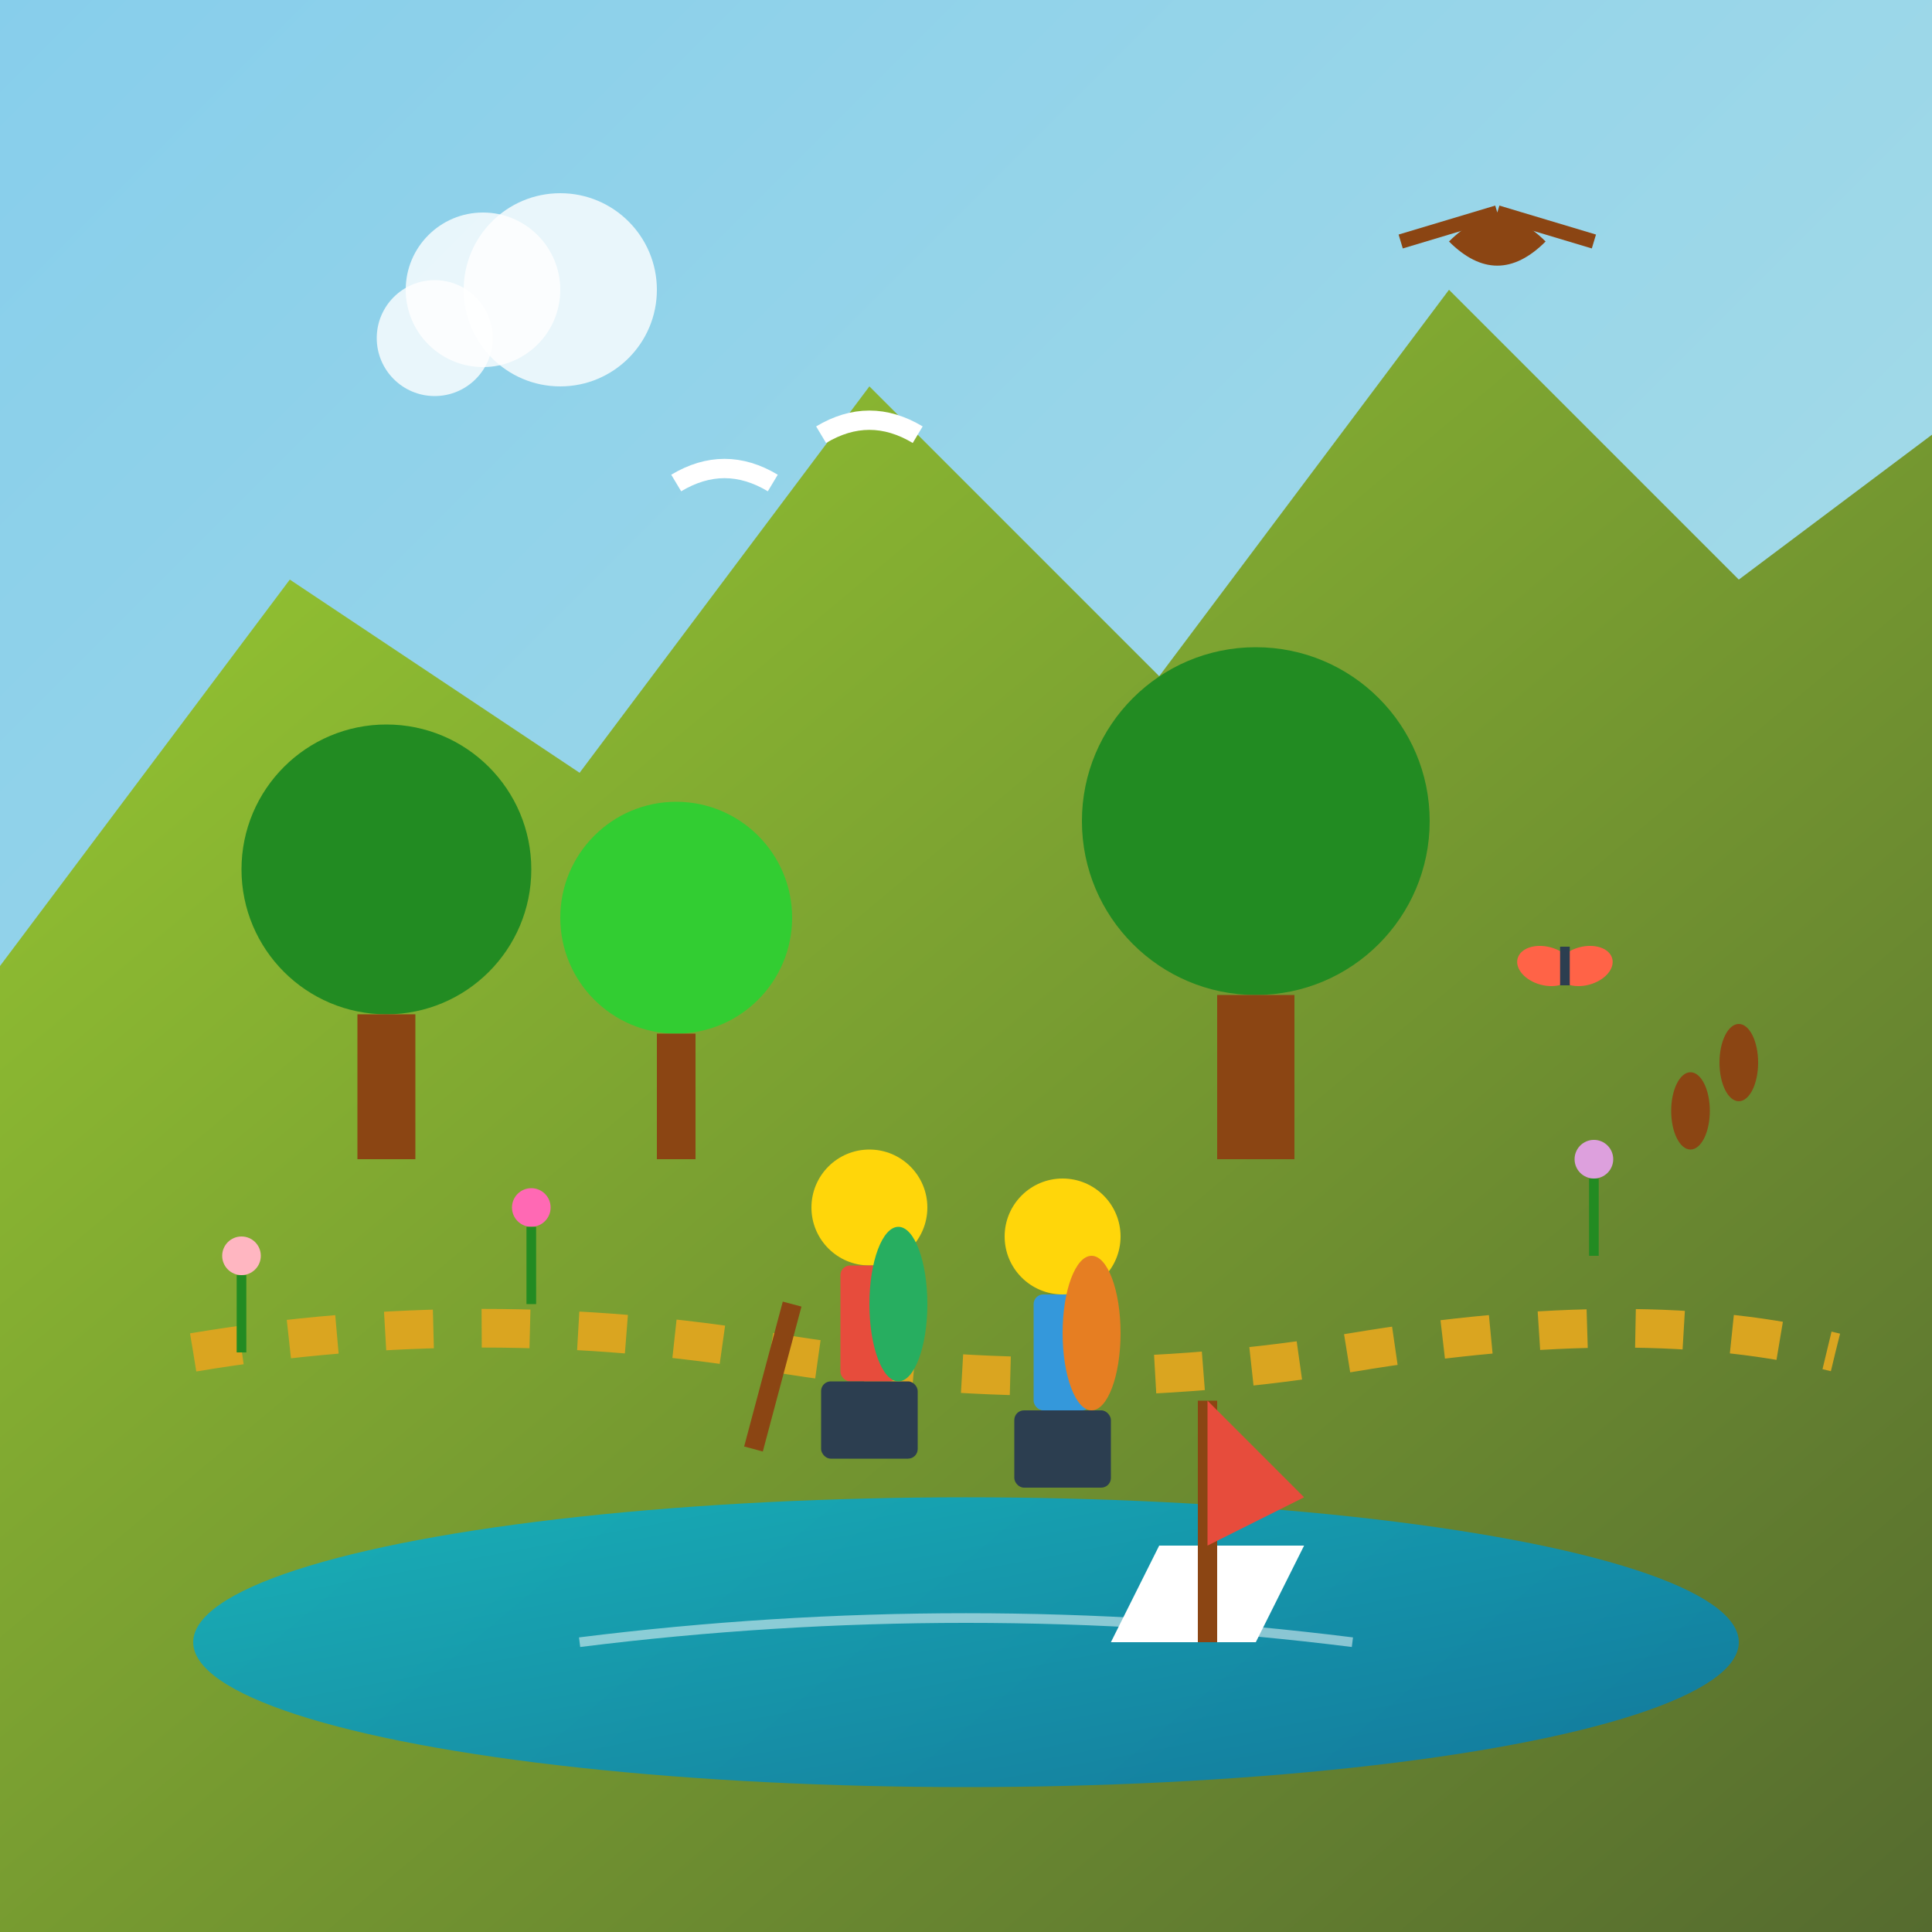
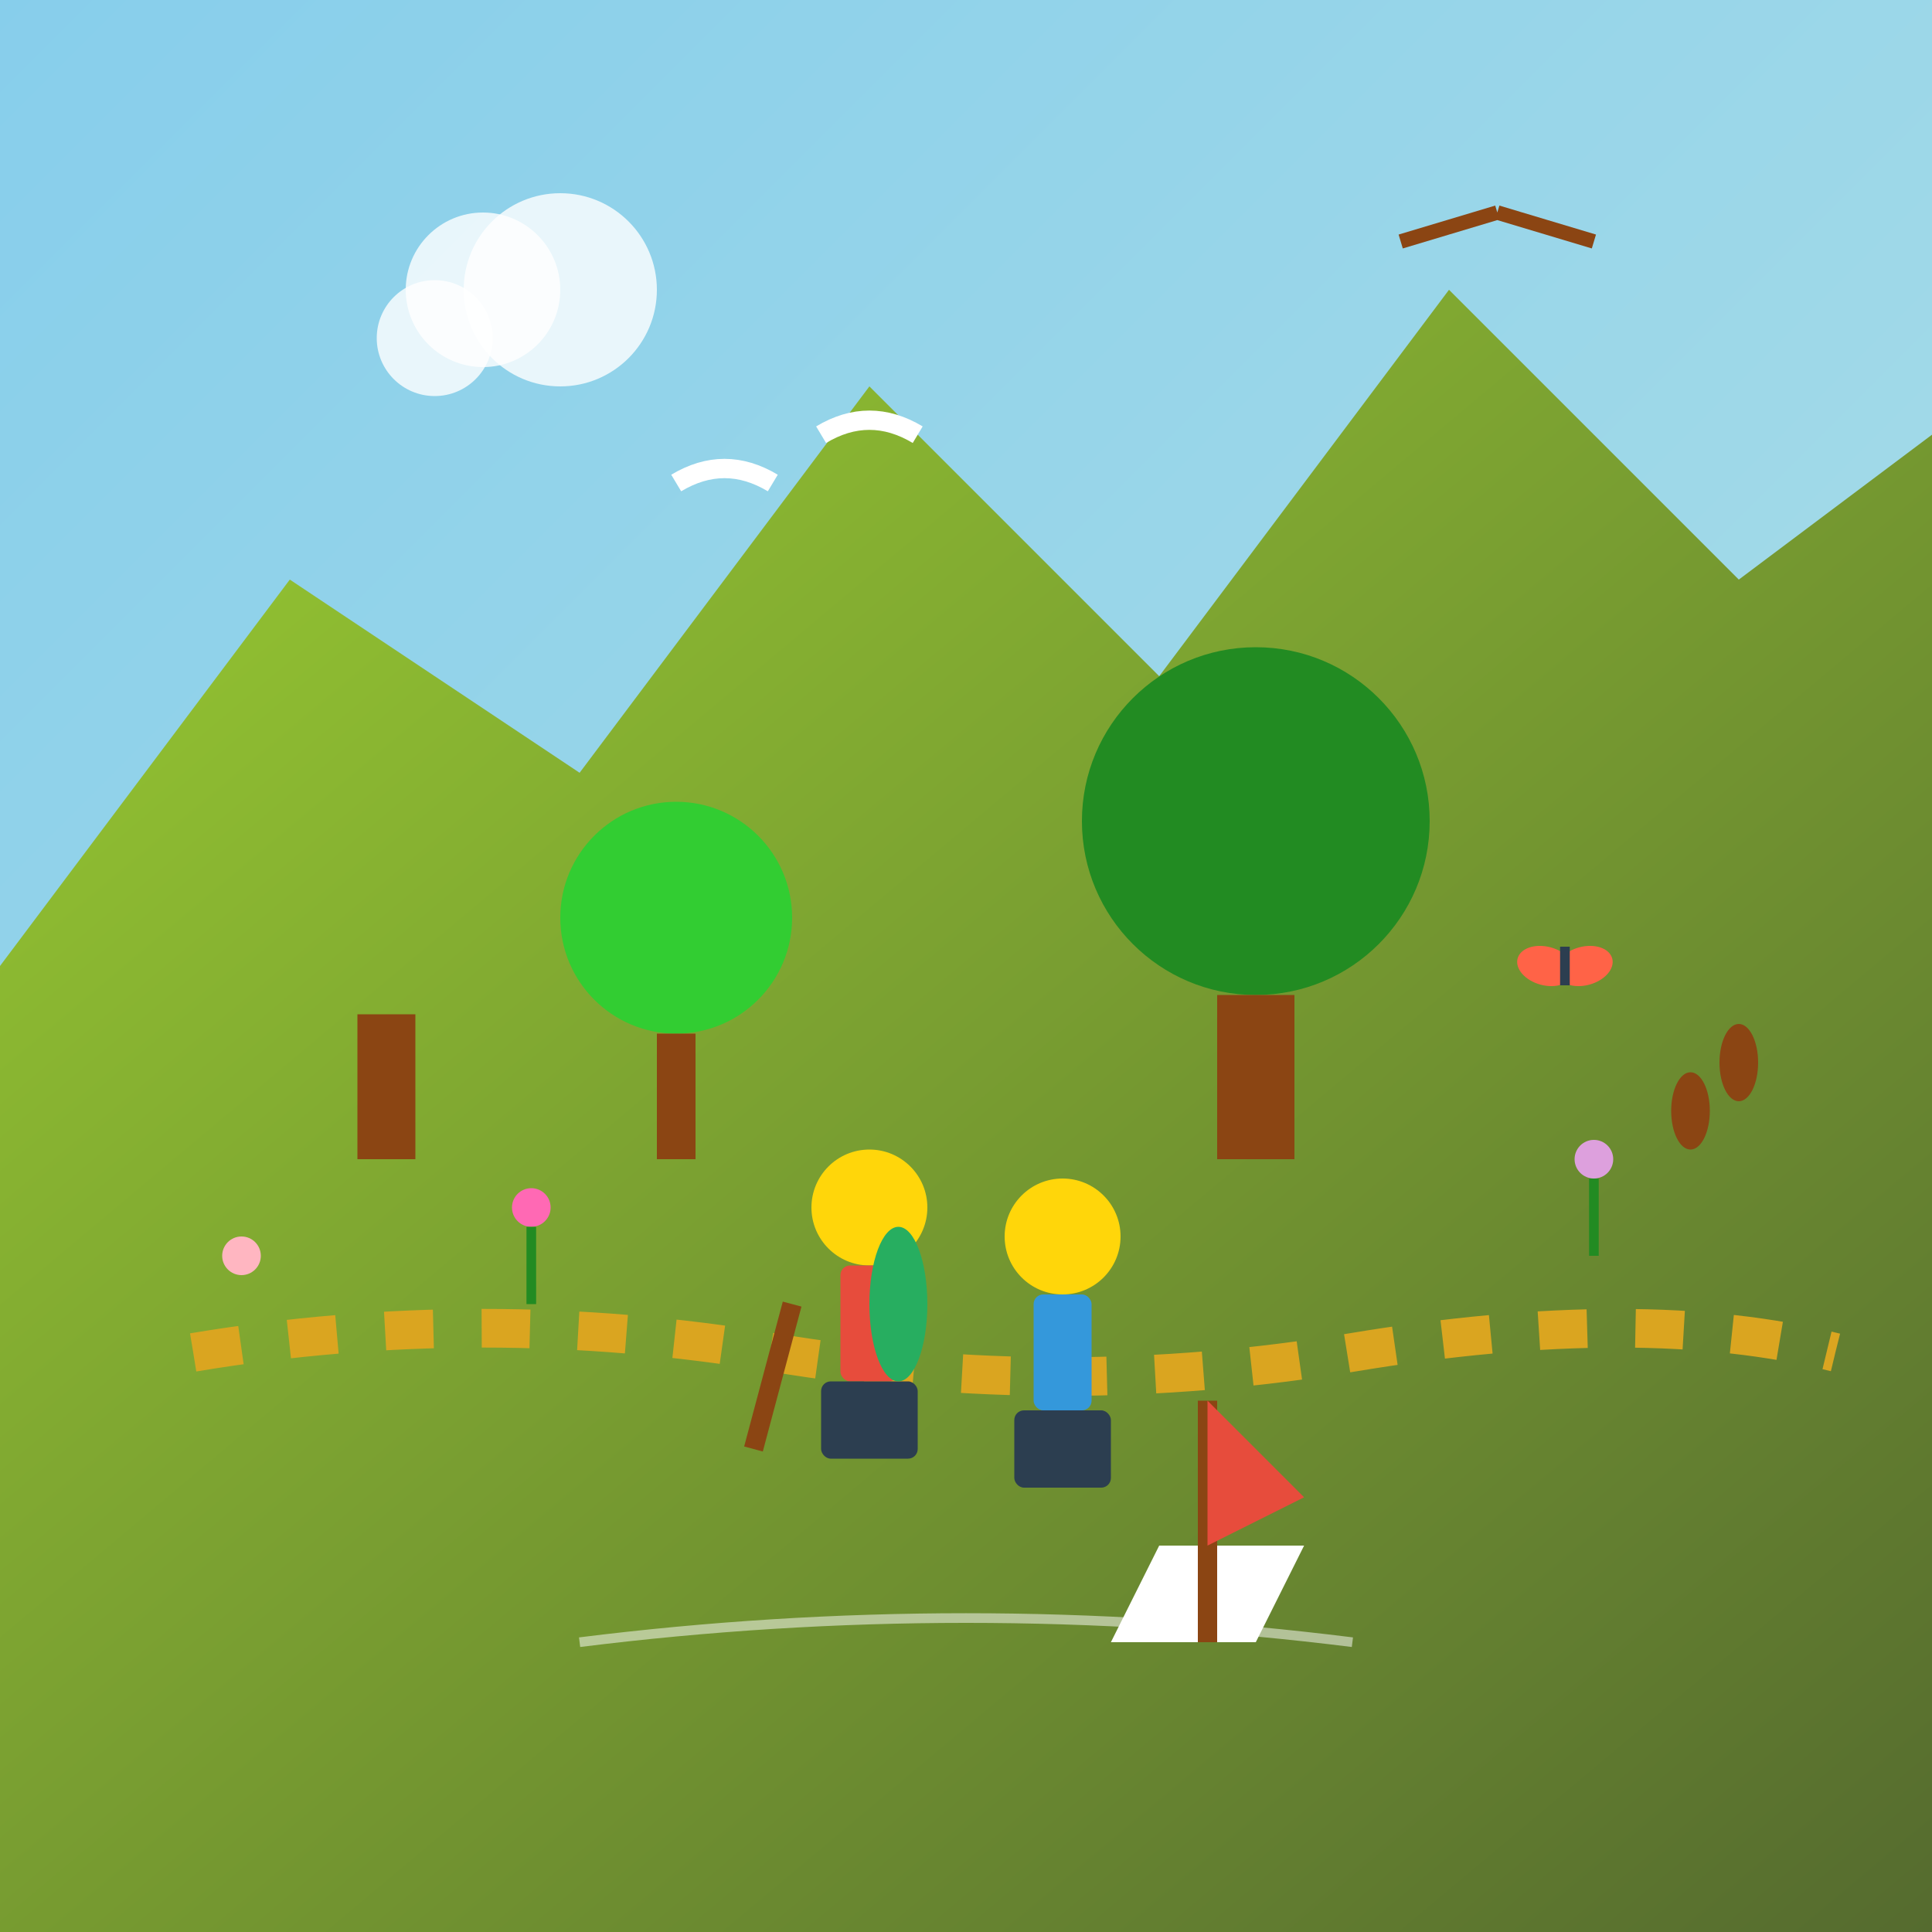
<svg xmlns="http://www.w3.org/2000/svg" width="200" height="200" viewBox="0 0 200 200" fill="none">
  <rect x="0" y="0" width="200" height="200" fill="#333333" stroke="none" />
  <rect width="200" height="200" fill="url(#bg-gradient)" />
  <path d="M0 100 L30 60 L60 80 L90 40 L120 70 L150 30 L180 60 L200 45 L200 200 L0 200 Z" fill="url(#mountain-gradient)" />
-   <circle cx="40" cy="90" r="15" fill="#228b22" />
  <rect x="37" y="105" width="6" height="15" fill="#8b4513" />
  <circle cx="70" cy="95" r="12" fill="#32cd32" />
  <rect x="68" y="107" width="4" height="13" fill="#8b4513" />
  <circle cx="130" cy="85" r="18" fill="#228b22" />
  <rect x="126" y="103" width="8" height="17" fill="#8b4513" />
  <path d="M20 140 Q50 135 80 140 Q110 145 140 140 Q170 135 190 140" stroke="#daa520" stroke-width="4" fill="none" stroke-dasharray="5,5" />
  <circle cx="90" cy="125" r="6" fill="#ffd60a" />
  <rect x="87" y="131" width="6" height="12" fill="#e74c3c" rx="1" />
  <rect x="85" y="143" width="10" height="8" fill="#2c3e50" rx="1" />
  <ellipse cx="93" cy="135" rx="3" ry="8" fill="#27ae60" />
  <line x1="82" y1="135" x2="78" y2="150" stroke="#8b4513" stroke-width="2" />
  <circle cx="110" cy="128" r="6" fill="#ffd60a" />
  <rect x="107" y="134" width="6" height="12" fill="#3498db" rx="1" />
  <rect x="105" y="146" width="10" height="8" fill="#2c3e50" rx="1" />
-   <ellipse cx="113" cy="138" rx="3" ry="8" fill="#e67e22" />
-   <path d="M150 25 Q155 20 160 25 Q155 30 150 25" fill="#8b4513" />
  <path d="M145 25 L155 22 M155 22 L165 25" stroke="#8b4513" stroke-width="1.5" fill="none" />
-   <ellipse cx="100" cy="170" rx="80" ry="15" fill="url(#water-gradient)" />
  <path d="M60 170 Q100 165 140 170" stroke="#ffffff" stroke-width="1" fill="none" opacity="0.5" />
  <path d="M120 160 L135 160 L130 170 L115 170 Z" fill="#ffffff" />
  <line x1="125" y1="145" x2="125" y2="170" stroke="#8b4513" stroke-width="2" />
  <path d="M125 145 L135 155 L125 160 Z" fill="#e74c3c" />
  <path d="M70 50 Q75 47 80 50" stroke="#ffffff" stroke-width="2" fill="none" />
  <path d="M85 45 Q90 42 95 45" stroke="#ffffff" stroke-width="2" fill="none" />
  <circle cx="55" cy="125" r="2" fill="#ff69b4" />
  <line x1="55" y1="127" x2="55" y2="135" stroke="#228b22" stroke-width="1" />
  <circle cx="165" cy="120" r="2" fill="#dda0dd" />
  <line x1="165" y1="122" x2="165" y2="130" stroke="#228b22" stroke-width="1" />
  <circle cx="25" cy="130" r="2" fill="#ffb6c1" />
-   <line x1="25" y1="132" x2="25" y2="140" stroke="#228b22" stroke-width="1" />
  <circle cx="50" cy="30" r="8" fill="#ffffff" opacity="0.8" />
  <circle cx="58" cy="30" r="10" fill="#ffffff" opacity="0.8" />
  <circle cx="45" cy="35" r="6" fill="#ffffff" opacity="0.8" />
  <ellipse cx="160" cy="100" rx="3" ry="2" fill="#ff6347" transform="rotate(15 160 100)" />
  <ellipse cx="164" cy="100" rx="3" ry="2" fill="#ff6347" transform="rotate(-15 164 100)" />
  <line x1="162" y1="98" x2="162" y2="102" stroke="#2c3e50" stroke-width="1" />
  <ellipse cx="180" cy="110" rx="2" ry="4" fill="#8b4513" />
  <ellipse cx="175" cy="115" rx="2" ry="4" fill="#8b4513" />
  <defs>
    <linearGradient id="bg-gradient" x1="0%" y1="0%" x2="100%" y2="100%">
      <stop offset="0%" style="stop-color:#87ceeb;stop-opacity:1" />
      <stop offset="100%" style="stop-color:#b0e0e6;stop-opacity:1" />
    </linearGradient>
    <linearGradient id="mountain-gradient" x1="0%" y1="0%" x2="100%" y2="100%">
      <stop offset="0%" style="stop-color:#9acd32;stop-opacity:1" />
      <stop offset="100%" style="stop-color:#556b2f;stop-opacity:1" />
    </linearGradient>
    <linearGradient id="water-gradient" x1="0%" y1="0%" x2="100%" y2="100%">
      <stop offset="0%" style="stop-color:#00b4d8;stop-opacity:0.8" />
      <stop offset="100%" style="stop-color:#0077b6;stop-opacity:0.8" />
    </linearGradient>
  </defs>
</svg>